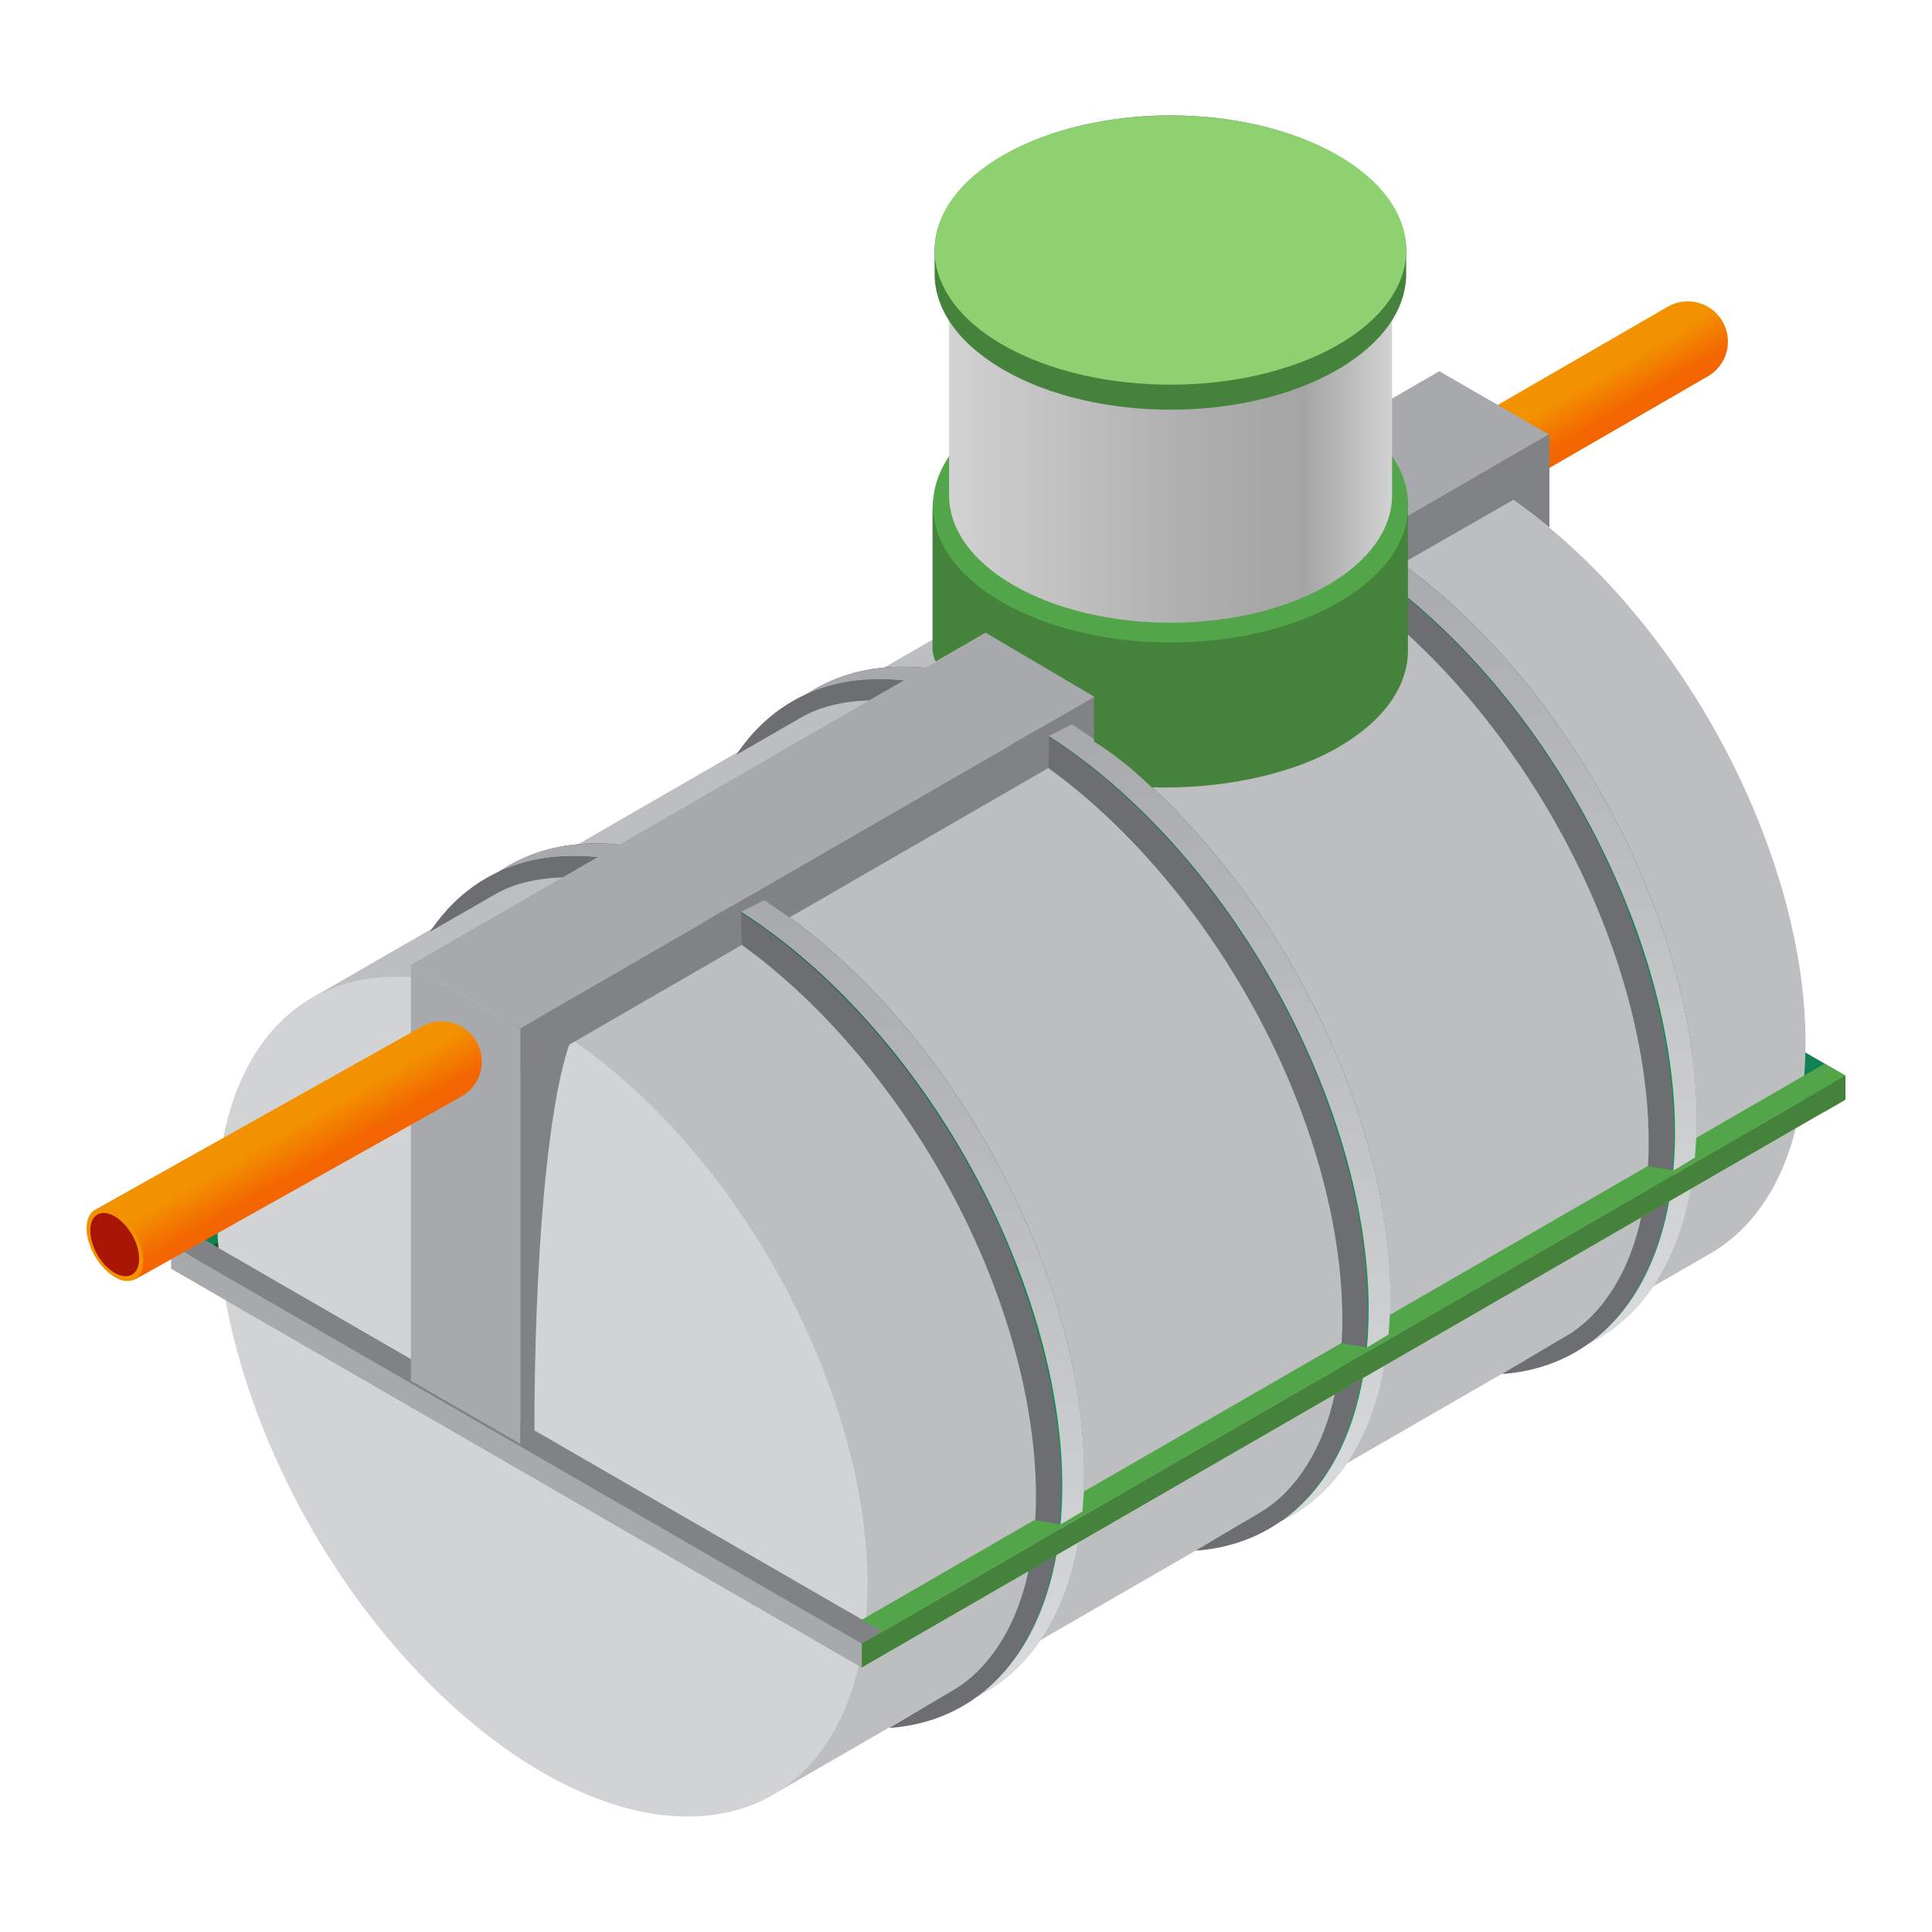
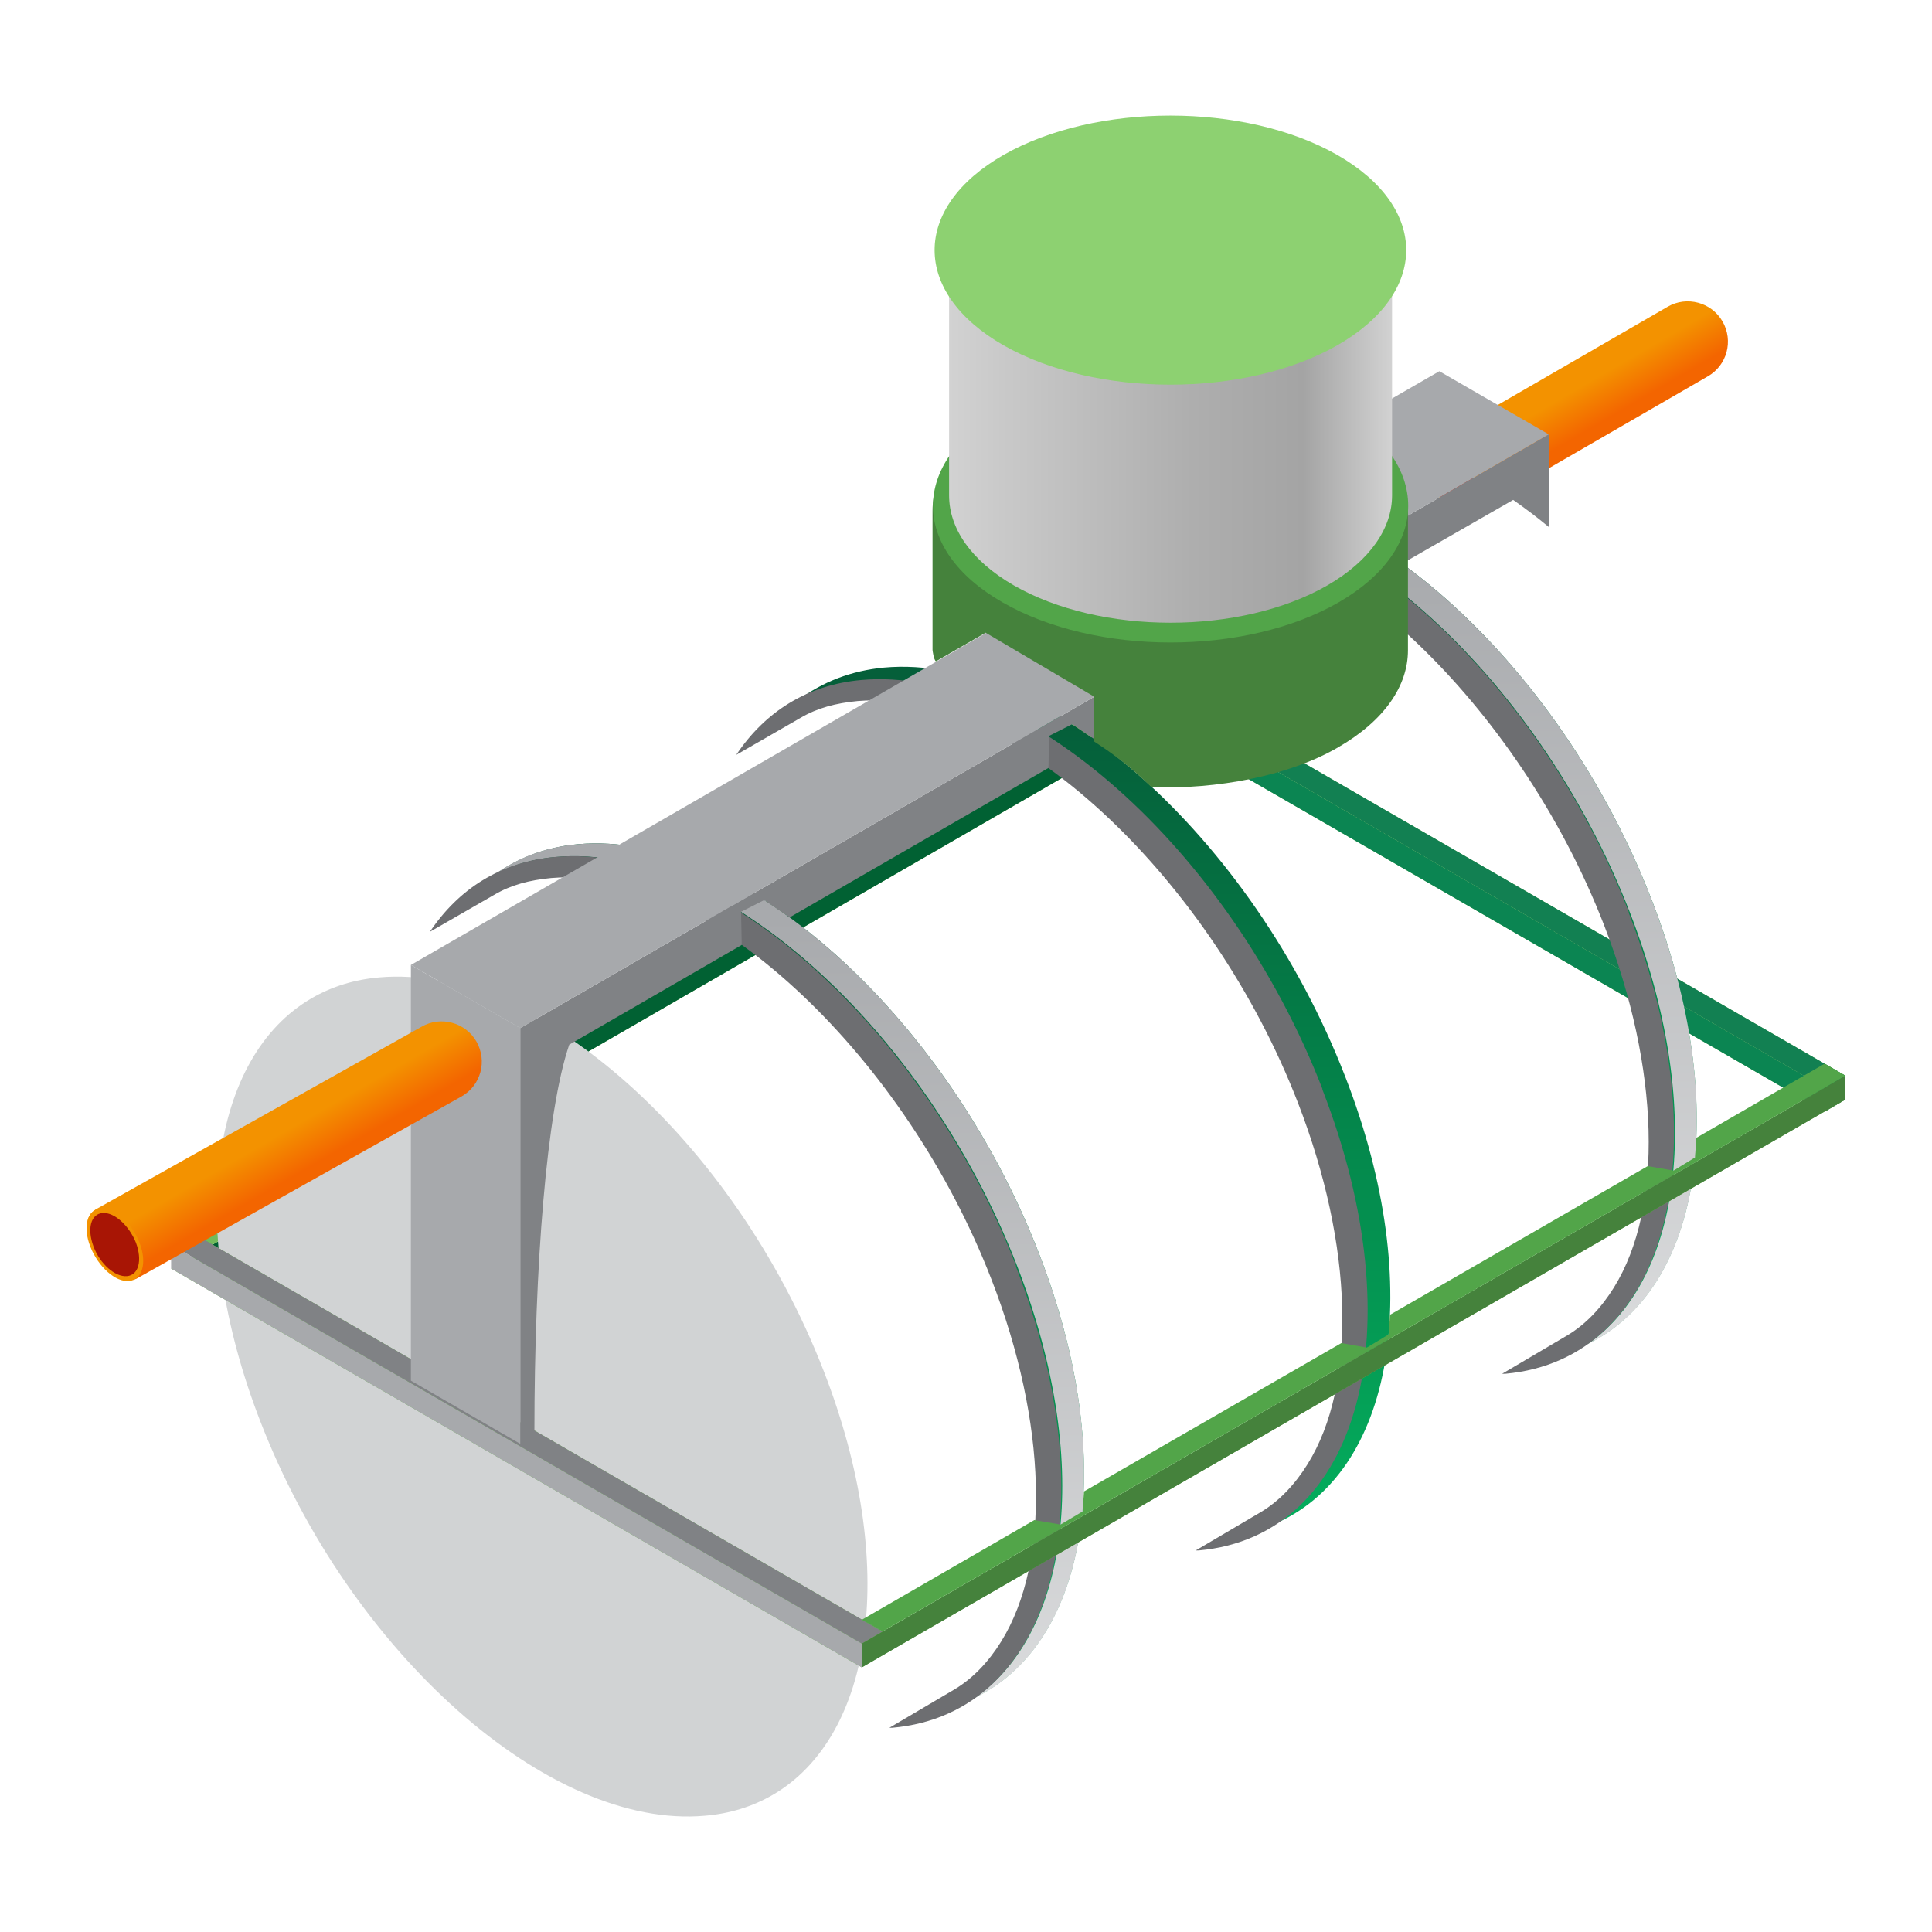
<svg xmlns="http://www.w3.org/2000/svg" id="Layer_1" viewBox="0 0 56 56">
  <defs>
    <style>
      .cls-1 {
        fill: #a81505;
      }

      .cls-2 {
        fill: #d1d3d4;
      }

      .cls-3 {
        fill: #6d6e71;
      }

      .cls-4 {
        fill: url(#linear-gradient-8);
      }

      .cls-5 {
        fill: url(#linear-gradient-7);
      }

      .cls-6 {
        fill: url(#linear-gradient-5);
      }

      .cls-7 {
        fill: url(#linear-gradient-6);
      }

      .cls-8 {
        fill: url(#linear-gradient-9);
      }

      .cls-9 {
        fill: url(#linear-gradient-4);
      }

      .cls-10 {
        fill: url(#linear-gradient-3);
      }

      .cls-11 {
        fill: url(#linear-gradient-2);
      }

      .cls-12 {
        fill: #bcbec0;
      }

      .cls-13 {
        fill: url(#linear-gradient);
      }

      .cls-14 {
        fill: #0b8552;
      }

      .cls-15 {
        fill: #f39200;
      }

      .cls-16 {
        fill: #8dd171;
      }

      .cls-17 {
        fill: #45823c;
      }

      .cls-18 {
        fill: #808285;
      }

      .cls-19 {
        fill: #128052;
      }

      .cls-20 {
        fill: #016133;
      }

      .cls-21 {
        fill: #72ba5b;
      }

      .cls-22 {
        fill: #52a549;
      }

      .cls-23 {
        fill: #a7a9ac;
      }
    </style>
    <linearGradient gradientTransform="translate(-2318.77)" gradientUnits="userSpaceOnUse" id="linear-gradient" x1="2364.95" x2="2364.35" y1="12.38" y2="11.35">
      <stop offset="0" stop-color="#f36500" />
      <stop offset="1" stop-color="#f39200" />
    </linearGradient>
    <linearGradient gradientTransform="translate(-2318.77)" gradientUnits="userSpaceOnUse" id="linear-gradient-2" x1="2341.61" x2="2341.61" y1="26.16" y2="54.85">
      <stop offset="0" stop-color="#055f3a" />
      <stop offset="1" stop-color="#03c065" />
    </linearGradient>
    <linearGradient gradientTransform="translate(-2318.77)" gradientUnits="userSpaceOnUse" id="linear-gradient-3" x1="2341.68" x2="2341.68" y1="26.16" y2="54.72">
      <stop offset="0" stop-color="#a7a9ac" />
      <stop offset="1" stop-color="#e6e7e8" />
    </linearGradient>
    <linearGradient href="#linear-gradient-2" id="linear-gradient-4" x1="2350.49" x2="2350.49" y1="21.04" y2="49.72" />
    <linearGradient href="#linear-gradient-3" id="linear-gradient-5" x1="2350.56" x2="2350.56" y1="21.03" y2="49.59" />
    <linearGradient href="#linear-gradient-2" id="linear-gradient-6" x1="2359.37" x2="2359.37" y1="15.91" y2="44.59" />
    <linearGradient href="#linear-gradient-3" id="linear-gradient-7" x1="2359.44" x2="2359.44" y1="15.9" y2="44.46" />
    <linearGradient href="#linear-gradient" id="linear-gradient-8" x1="2327.54" x2="2326.91" y1="33.95" y2="32.86" />
    <linearGradient gradientTransform="translate(-2318.77)" gradientUnits="userSpaceOnUse" id="linear-gradient-9" x1="2346.28" x2="2359.12" y1="11.45" y2="11.45">
      <stop offset="0" stop-color="#d2d2d2" />
      <stop offset=".12" stop-color="#c9c9c9" />
      <stop offset=".55" stop-color="#aeaeae" />
      <stop offset=".8" stop-color="#a4a4a4" />
      <stop offset="1" stop-color="#d2d2d2" />
    </linearGradient>
  </defs>
  <g>
-     <path class="cls-13" d="M42.3,14.76c-.4,0-.38-.22-.6-.59-.32-.56-.69-1.04-.14-1.36l6.78-3.92c.55-.32,1.27-.13,1.59.43.32.56.13,1.27-.43,1.59l-6.78,3.92c-.18.11-.23-.06-.43-.06Z" />
+     <path class="cls-13" d="M42.3,14.76c-.4,0-.38-.22-.6-.59-.32-.56-.69-1.04-.14-1.36l6.78-3.92c.55-.32,1.27-.13,1.59.43.32.56.13,1.27-.43,1.59l-6.78,3.92Z" />
    <path class="cls-15" d="M42.78,13.8c-.23-.58-.73-1.03-1.12-.99-.39.03-.53.54-.3,1.12.23.58.73,1.03,1.12.99.39-.04.53-.54.3-1.12Z" />
    <path class="cls-1" d="M42.68,13.81c-.2-.5-.63-.89-.97-.86s-.45.46-.26.97c.2.5.63.89.97.86.34-.03.45-.46.26-.97Z" />
  </g>
  <g>
    <g>
      <polygon class="cls-21" points="32.86 20.66 52.89 32.22 53.49 31.87 33.47 20.31 32.86 20.66" />
      <polygon class="cls-14" points="32.86 19.96 52.89 31.53 52.89 32.22 32.86 20.66 32.86 19.96" />
      <polygon class="cls-21" points="33.47 20.31 53.49 31.87 53.49 31.18 33.47 19.62 33.47 20.31" />
      <polygon class="cls-19" points="33.47 19.62 53.49 31.18 52.89 31.53 32.86 19.96 33.47 19.62" />
      <polygon class="cls-20" points="52.89 32.22 53.49 31.87 53.49 31.18 52.89 31.53 52.89 32.22" />
    </g>
    <g>
      <polygon class="cls-21" points="34.07 20.65 6.16 36.77 5.56 36.42 33.47 20.31 34.07 20.65" />
      <polygon class="cls-20" points="34.07 19.96 6.16 36.08 6.16 36.77 34.07 20.65 34.07 19.96" />
      <polygon class="cls-21" points="33.47 20.31 5.56 36.42 5.56 35.73 33.47 19.62 33.47 20.31" />
-       <polygon class="cls-19" points="33.47 19.62 5.56 35.73 6.16 36.08 34.07 19.96 33.47 19.62" />
      <polygon class="cls-14" points="6.16 36.77 5.56 36.42 5.56 35.73 6.16 36.08 6.16 36.77" />
    </g>
    <g>
-       <path class="cls-12" d="M51.07,24.05c-2.6-6.71-8.37-11.83-12.88-11.42-.73.07-1.39.27-1.96.6l-27.18,15.69c-2.94,1.7-3.67,6.66-1.49,12.28,2.6,6.71,8.37,11.83,12.88,11.42.73-.07,1.39-.27,1.96-.6l27.18-15.69c2.94-1.7,3.67-6.66,1.49-12.28Z" />
      <path class="cls-2" d="M23.88,39.75c2.18,5.62,1.45,10.58-1.49,12.28-.57.33-1.23.54-1.96.6-4.51.4-10.28-4.71-12.88-11.42-2.18-5.62-1.45-10.58,1.49-12.28.57-.33,1.23-.54,1.96-.6,4.51-.4,10.28,4.71,12.88,11.42Z" />
    </g>
    <g>
      <g>
        <path class="cls-11" d="M30.11,36.32c-2.7-6.96-8.68-12.27-13.36-11.85-.97.09-1.79.42-2.49.94.46-.19.95-.32,1.49-.37,4.68-.42,10.66,4.89,13.36,11.85,2.14,5.52,1.57,10.42-1.09,12.42,3.49-1.45,4.48-6.84,2.09-12.99Z" />
        <path class="cls-10" d="M30.11,36.32c-2.7-6.96-8.68-12.27-13.36-11.85-.91.08-1.69.37-2.36.84.52-.25,1.09-.42,1.73-.47,4.68-.42,10.66,4.89,13.36,11.85,2.18,5.62,1.55,10.59-1.22,12.52,3.3-1.59,4.19-6.87,1.85-12.89Z" />
      </g>
      <path class="cls-3" d="M29.45,36.69c-2.7-6.96-8.69-12.27-13.36-11.85-1.58.14-2.8.93-3.63,2.17l1.86-1.07c.49-.29,1.03-.43,1.66-.49.15-.01.29-.02.44-.02,4.3,0,9.83,5.23,12.32,11.66,1.61,4.15,1.72,8.17.28,10.49-.36.58-.81,1.06-1.34,1.38l-1.9,1.12s.07,0,.09,0c4.68-.42,6.28-6.4,3.58-13.36Z" />
    </g>
    <g>
      <g>
        <path class="cls-9" d="M38.99,31.2c-2.7-6.96-8.68-12.27-13.36-11.85-.97.09-1.79.42-2.49.94.46-.19.95-.32,1.49-.37,4.68-.42,10.66,4.89,13.36,11.85,2.14,5.52,1.57,10.42-1.09,12.42,3.49-1.45,4.48-6.84,2.09-12.99Z" />
-         <path class="cls-6" d="M38.99,31.2c-2.7-6.96-8.68-12.27-13.36-11.85-.91.08-1.69.37-2.36.84.52-.25,1.09-.42,1.73-.47,4.68-.42,10.66,4.89,13.36,11.85,2.18,5.62,1.55,10.59-1.22,12.52,3.3-1.59,4.19-6.87,1.85-12.89Z" />
      </g>
      <path class="cls-3" d="M38.33,31.56c-2.7-6.96-8.69-12.27-13.36-11.85-1.58.14-2.8.93-3.63,2.17l1.86-1.07c.49-.29,1.03-.43,1.66-.49.15-.01.29-.02.44-.02,4.3,0,9.83,5.23,12.32,11.66,1.61,4.15,1.72,8.17.28,10.48-.36.58-.81,1.06-1.34,1.38l-1.9,1.12s.07,0,.09,0c4.68-.42,6.28-6.4,3.58-13.36Z" />
    </g>
    <g>
      <g>
        <path class="cls-7" d="M47.87,26.07c-2.7-6.96-8.68-12.27-13.36-11.85-.97.09-1.79.42-2.49.94.46-.19.95-.32,1.49-.37,4.68-.42,10.66,4.89,13.36,11.85,2.14,5.52,1.57,10.42-1.09,12.42,3.49-1.45,4.48-6.84,2.09-12.99Z" />
        <path class="cls-5" d="M47.87,26.07c-2.7-6.96-8.68-12.27-13.36-11.85-.91.08-1.69.37-2.36.84.52-.25,1.09-.42,1.73-.47,4.68-.42,10.66,4.89,13.36,11.85,2.18,5.62,1.55,10.59-1.22,12.52,3.3-1.59,4.19-6.87,1.85-12.89Z" />
      </g>
      <path class="cls-3" d="M47.21,26.43c-2.7-6.96-8.69-12.27-13.36-11.85-1.58.14-2.8.93-3.63,2.17l1.86-1.07c.49-.29,1.03-.43,1.66-.49.15-.01.29-.02.44-.02,4.3,0,9.83,5.23,12.32,11.66,1.61,4.15,1.72,8.17.28,10.49-.36.58-.81,1.06-1.34,1.38l-1.9,1.12s.07,0,.09,0c4.68-.42,6.28-6.4,3.58-13.36Z" />
    </g>
    <g>
      <polygon class="cls-21" points="53.49 31.87 25.58 47.98 24.98 47.64 52.89 31.53 53.49 31.87" />
      <polygon class="cls-14" points="25.58 47.98 24.98 47.64 24.98 46.95 25.58 47.29 25.58 47.98" />
    </g>
    <g>
      <polygon class="cls-21" points="4.96 36.77 24.98 48.33 25.58 47.98 5.56 36.42 4.96 36.77" />
      <polygon class="cls-23" points="4.96 36.08 24.98 47.64 24.98 48.33 4.96 36.77 4.96 36.08" />
      <polygon class="cls-21" points="5.56 36.42 25.58 47.98 25.58 47.29 5.56 35.73 5.56 36.42" />
      <polygon class="cls-18" points="5.56 35.73 25.58 47.29 24.98 47.64 4.96 36.08 5.56 35.73" />
      <polygon class="cls-17" points="24.98 47.64 24.98 48.33 53.49 31.87 53.49 31.18 24.98 47.64" />
      <polygon class="cls-22" points="52.89 30.83 49.17 32.98 49.13 33.55 48.51 33.93 47.76 33.8 40.29 38.11 40.25 38.68 39.62 39.06 38.88 38.93 31.42 43.23 31.38 43.81 30.74 44.19 29.98 44.06 24.98 46.95 25.58 47.29 53.49 31.18 52.89 30.83" />
    </g>
    <g>
      <path class="cls-18" d="M44.89,12.59L15.08,29.8v11.94s.41-.24.41-.24c0-4.77.35-9.3,1.01-11.22l5-2.89-.02-.96.67-.34.74.5,7.5-4.33.02-.93.67-.34.66.45,12.12-6.95c.38.27.64.46,1.05.8v-2.7Z" />
      <polygon class="cls-23" points="41.72 10.76 11.91 27.97 15.08 29.8 44.89 12.59 41.72 10.76" />
      <g>
-         <polygon class="cls-14" points="15.08 31.1 14.48 30.76 14.48 29.46 15.08 29.8 15.08 31.1" />
        <polygon class="cls-23" points="15.08 29.8 15.08 41.85 11.91 40.02 11.91 27.97 15.08 29.8" />
      </g>
    </g>
  </g>
  <g>
    <path class="cls-4" d="M3.56,36.98c-.4,0-.38-.22-.6-.59-.32-.56-.69-1.04-.14-1.36l9.4-5.27c.55-.32,1.27-.13,1.59.43.32.56.13,1.27-.43,1.59l-9.4,5.27c-.18.11-.23-.06-.43-.06Z" />
    <path class="cls-15" d="M4.04,36.01c-.23-.58-.73-1.03-1.12-.99s-.53.54-.3,1.12c.23.58.73,1.03,1.12.99.39-.03.53-.54.3-1.12Z" />
    <path class="cls-1" d="M3.94,36.02c-.2-.5-.63-.89-.97-.86-.34.03-.45.46-.26.97s.63.89.97.86.45-.46.26-.97Z" />
  </g>
  <g>
    <g>
      <path class="cls-17" d="M38.8,12c-2.69-1.55-7.05-1.55-9.75,0-1.35.78-2.02,1.8-2.02,2.81v4.03s.03.28.1.33l1.44-.83,3.14,1.85v1.3c.61.4,1.04.72,1.67,1.33,1.89.06,3.97-.32,5.41-1.16,1.35-.78,2.02-1.79,2.02-2.81v-4.03c0-1.02-.67-2.04-2.02-2.81Z" />
      <path class="cls-22" d="M38.8,17.46c2.69-1.55,2.69-4.06,0-5.6-2.69-1.55-7.05-1.55-9.74,0-2.69,1.55-2.69,4.06,0,5.6,2.69,1.55,7.05,1.55,9.74,0Z" />
    </g>
    <path class="cls-8" d="M38.47,5.93c-2.51-1.44-6.57-1.44-9.08,0-1.25.72-1.88,1.67-1.88,2.61v5.82c0,.95.63,1.89,1.88,2.61,2.51,1.44,6.57,1.44,9.08,0,1.25-.72,1.88-1.67,1.88-2.61v-5.82c0-.95-.63-1.89-1.88-2.61Z" />
    <g>
-       <path class="cls-17" d="M38.76,4.5c-2.67-1.54-7-1.54-9.67,0-1.33.77-2,1.77-2,2.78v.66c0,1.01.67,2.01,2,2.78,2.67,1.54,7,1.54,9.67,0,1.33-.77,2-1.77,2-2.78v-.66c0-1.01-.67-2.01-2-2.78Z" />
      <path class="cls-16" d="M38.76,10.01c1.33-.76,2-1.76,2-2.76,0-1-.67-2-2-2.76-2.67-1.52-7-1.52-9.67,0-1.33.76-2,1.76-2,2.76,0,1,.67,2,2,2.76,2.67,1.52,7,1.52,9.67,0Z" />
    </g>
  </g>
</svg>